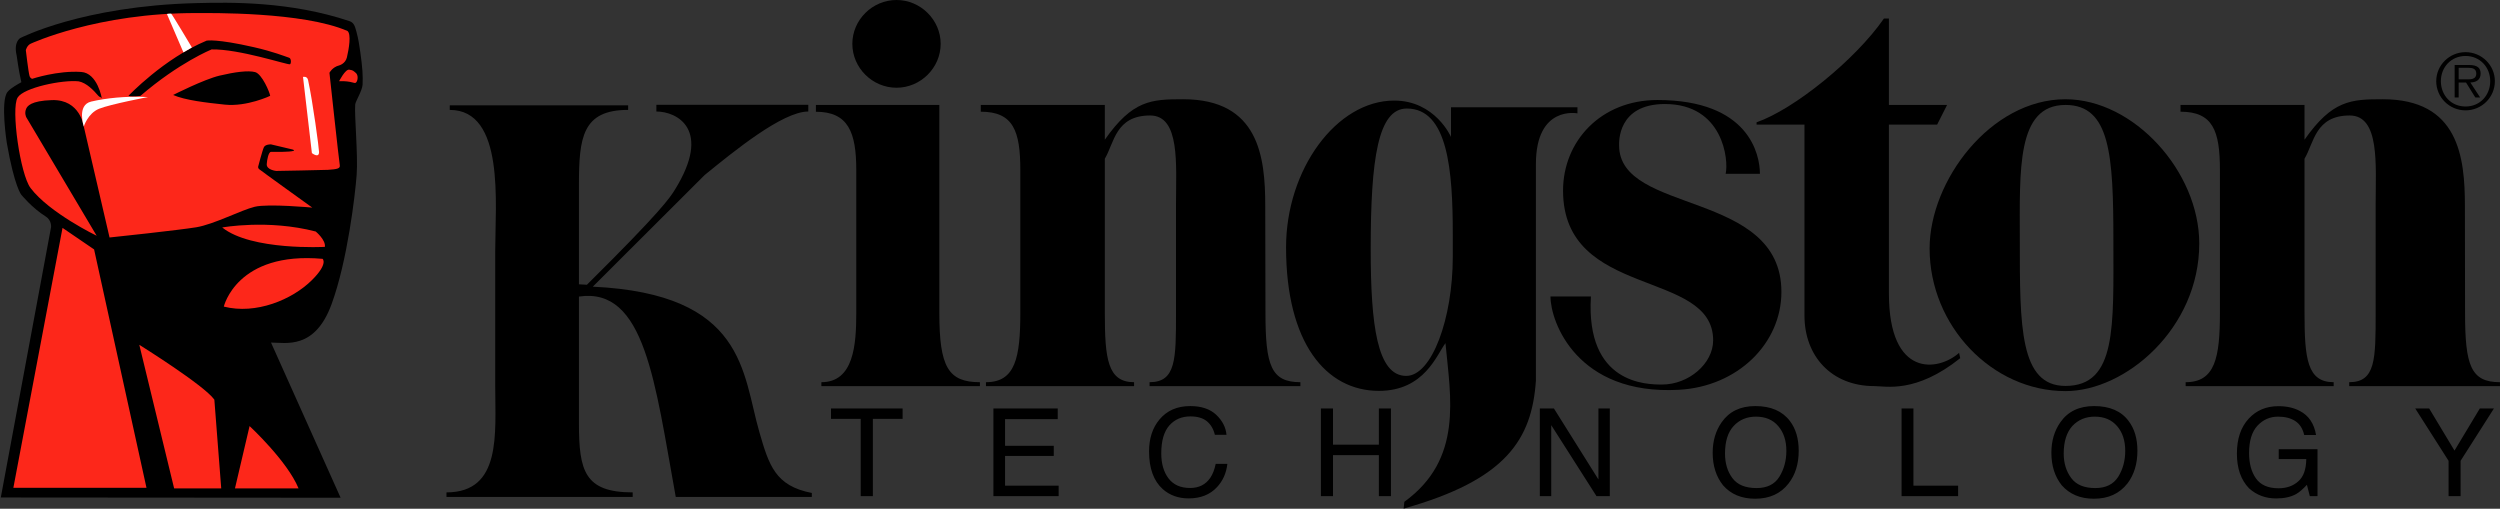
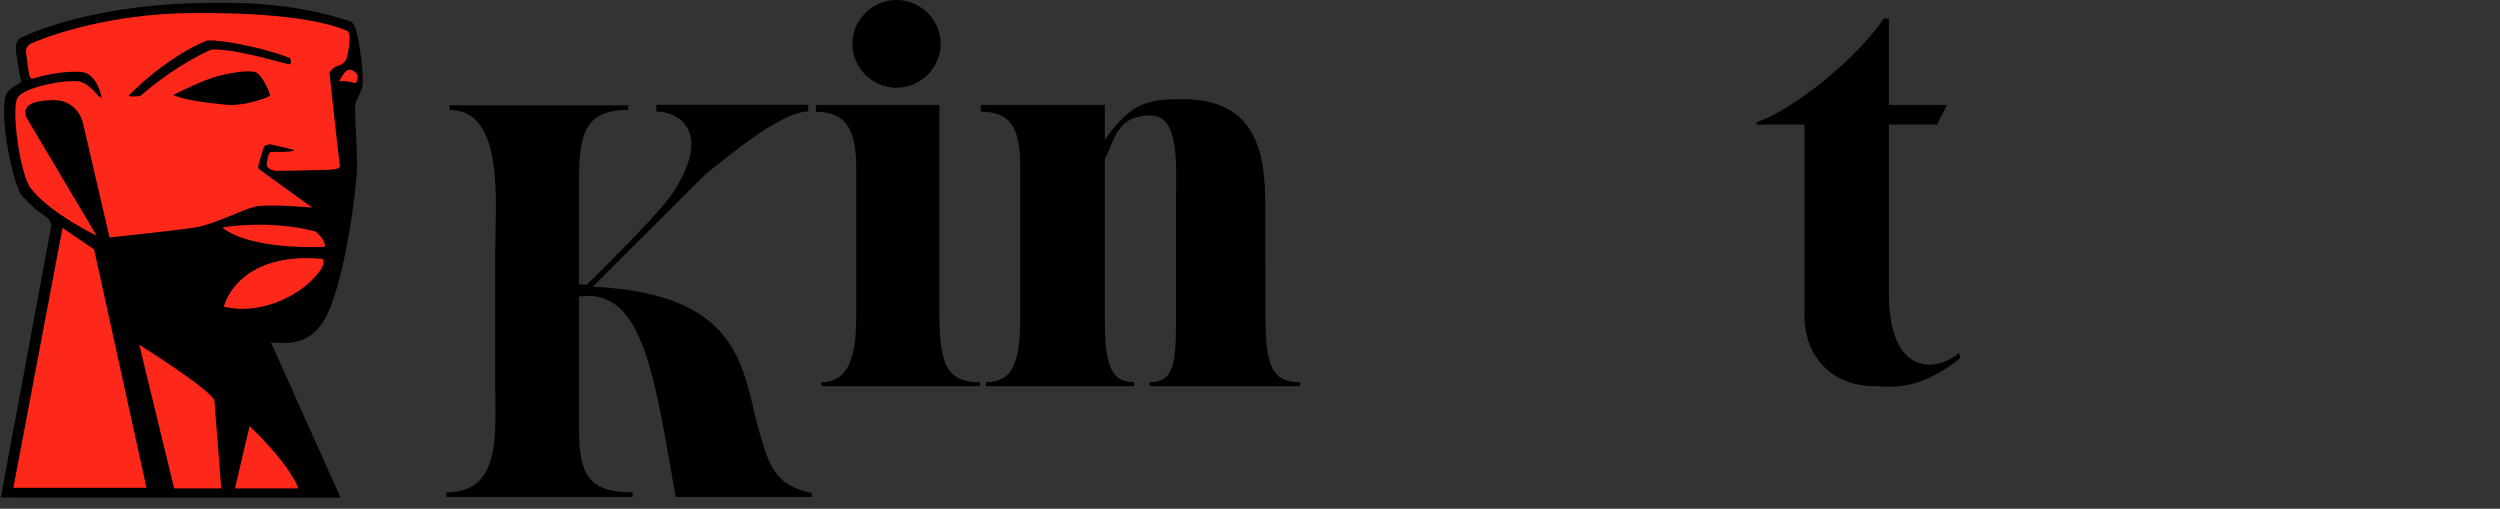
<svg xmlns="http://www.w3.org/2000/svg" width="172" height="35" viewBox="0 0 172 35" fill="none">
  <rect x="0" y="0" width="172" height="35" fill="#333333" stroke="none" />
  <path d="M39.831 20.404V29.119C39.831 32.381 40.207 33.876 43.529 33.876V34.187H30.717V33.876C34.522 33.876 34.071 29.828 34.071 26.567V17.27C34.071 14.009 34.75 7.562 30.943 7.562V7.247H43.216V7.561C40.057 7.561 39.831 9.47 39.831 12.728V19.561L40.38 19.59C45.51 14.508 46.086 13.61 46.436 13.046C49.004 8.901 46.578 7.672 45.159 7.672V7.21H55.611V7.672C53.828 7.672 50.468 10.429 48.484 12.038L40.784 19.723C51.293 20.218 51.067 25.66 52.242 29.718C52.904 32.006 53.333 33.43 55.853 33.915V34.187C55.853 34.187 46.491 34.197 46.491 34.187C45.057 26.298 44.378 19.729 39.831 20.404V20.404ZM64.626 21.517C64.626 25.245 65.233 26.295 67.419 26.295V26.567H56.511V26.295C58.738 26.295 58.912 23.73 58.912 21.517V11.696C58.912 9.103 58.361 7.689 56.134 7.689V7.22H64.626V21.518V21.517ZM61.68 0C63.339 0 64.718 1.368 64.718 3.017C64.718 4.667 63.339 6.036 61.68 6.036C60.019 6.036 58.641 4.667 58.641 3.017C58.641 1.368 60.019 0 61.68 0ZM76.012 9.612C77.919 6.89 79.21 6.827 81.397 6.827C86.61 6.827 87.049 10.793 87.049 14.153L87.064 21.517C87.064 25.135 87.441 26.295 89.467 26.295V26.567H79.09V26.295C80.909 26.295 80.909 24.722 80.909 21.517V14.031C80.909 11.334 81.207 7.945 79.129 7.945C76.747 7.945 76.658 9.836 76.012 10.921V21.517C76.012 24.684 76.201 26.295 78.024 26.295V26.567H67.834V26.295C69.856 26.295 70.198 24.608 70.198 21.517V11.696C70.198 8.991 69.707 7.685 67.478 7.685V7.22H76.012L76.012 9.612ZM129.957 7.22H133.959L133.275 8.573H129.957V20.191C129.957 26.035 133.363 25.548 134.785 24.276L134.863 24.642C131.809 27.087 129.737 26.564 128.954 26.564C126 26.564 124.148 24.495 124.148 21.717V8.573H120.852V8.414C123.421 7.528 127.654 4.112 129.616 1.273H129.957V7.22Z" fill="black" />
-   <path d="M132.757 17.093C132.757 12.447 136.946 6.828 142.104 6.828C146.812 6.828 151.309 11.808 151.309 16.756C151.309 22.583 146.249 26.908 142.105 26.908C137.067 26.908 132.757 22.432 132.757 17.093ZM145.401 16.567C145.401 10.692 145.191 7.22 142.105 7.22C138.721 7.22 138.963 11.696 138.963 16.567C138.963 22.444 138.952 26.552 142.105 26.552C145.643 26.552 145.401 22.444 145.401 16.567" fill="black" />
-   <path d="M158.551 9.612C160.458 6.89 161.748 6.827 163.931 6.827C169.145 6.827 169.585 10.793 169.585 14.153L169.596 21.517C169.596 25.135 169.982 26.295 171.999 26.295V26.567H161.626V26.295C163.445 26.295 163.445 24.721 163.445 21.517V14.031C163.445 11.334 163.743 7.945 161.659 7.945C159.289 7.945 159.201 9.836 158.551 10.921V21.517C158.551 24.684 158.738 26.295 160.557 26.295V26.567H150.372V26.295C152.4 26.295 152.731 24.608 152.731 21.517V11.696C152.731 8.991 152.246 7.685 150.019 7.685V7.22H158.551V9.612L158.551 9.612ZM99.447 23.611C98.854 24.383 98.014 26.892 94.871 26.892C91.23 26.892 88.481 23.596 88.481 17.016C88.481 11.67 91.941 6.919 95.921 6.919C98.742 6.919 99.829 9.422 99.829 9.422V7.381H108.528V7.8C108.528 7.8 105.67 7.227 105.67 11.289V26.192C105.391 30.24 103.617 33.016 96.569 34.991L96.619 34.524C100.669 31.591 99.799 27.348 99.448 23.611H99.447ZM99.951 16.104C99.951 11.731 99.618 7.467 96.788 7.467C94.811 7.467 94.304 10.906 94.304 17.135C94.304 22.364 94.746 25.862 96.749 25.862C98.516 25.862 99.951 21.898 99.951 17.68V16.104Z" fill="black" />
-   <path d="M106.673 20.395H109.456C109.082 26.449 113.323 26.456 114.349 26.456C116.189 26.456 117.865 25.014 117.865 23.413C117.865 18.489 107.538 20.593 107.538 13.114C107.538 9.715 110.137 6.881 114.029 6.881C120.345 6.881 121.083 10.645 121.083 11.956H118.725C118.945 11.02 118.559 7.157 114.547 7.157C111.262 7.157 111.394 9.819 111.394 9.999C111.394 14.774 122.561 13.046 122.561 20.083C122.561 23.634 119.551 26.597 115.506 26.818C108.516 27.198 106.673 22.17 106.673 20.395H106.673ZM167.613 5.583C167.613 4.487 168.516 3.588 169.63 3.588C170.743 3.588 171.647 4.487 171.647 5.583C171.647 6.695 170.743 7.593 169.63 7.593C168.516 7.593 167.612 6.695 167.612 5.583L167.613 5.583ZM171.327 5.583C171.327 4.613 170.611 3.851 169.63 3.851C168.648 3.851 167.932 4.613 167.932 5.583C167.932 6.568 168.648 7.328 169.63 7.328C170.611 7.328 171.327 6.568 171.327 5.583ZM170.633 6.705H170.302L169.663 5.677H169.156V6.705H168.88V4.47H169.861C170.467 4.47 170.666 4.693 170.666 5.061C170.666 5.501 170.357 5.663 169.96 5.676L170.633 6.705V6.705ZM169.586 5.458C169.905 5.458 170.368 5.512 170.368 5.059C170.368 4.707 170.082 4.664 169.795 4.664H169.156V5.458H169.586V5.458ZM57.173 28.104H62.099V28.82H60.053V34.135H59.216V28.82H57.173V28.104ZM68.347 34.134V28.103H72.772V28.838H69.148V30.67H72.499V31.37H69.148V33.414H72.835V34.134L68.347 34.134ZM81.889 27.938C82.657 27.938 83.253 28.14 83.678 28.54C84.102 28.944 84.338 29.403 84.383 29.914H83.582C83.491 29.523 83.311 29.217 83.039 28.986C82.767 28.762 82.389 28.649 81.899 28.649C81.298 28.649 80.816 28.858 80.448 29.273C80.081 29.693 79.895 30.332 79.895 31.194C79.895 31.899 80.061 32.473 80.394 32.913C80.728 33.352 81.22 33.573 81.88 33.573C82.487 33.573 82.948 33.34 83.265 32.877C83.433 32.633 83.558 32.313 83.64 31.916H84.442C84.371 32.551 84.132 33.083 83.731 33.514C83.251 34.031 82.601 34.29 81.781 34.29C81.074 34.29 80.482 34.078 80.002 33.655C79.373 33.093 79.055 32.225 79.055 31.055C79.055 30.165 79.295 29.435 79.768 28.865C80.283 28.248 80.985 27.938 81.889 27.938V27.938ZM90.878 34.134V28.103H91.71V30.595H94.866V28.103H95.698V34.134H94.866V31.311H91.71V34.135H90.878V34.134ZM105.94 34.134V28.103H106.91L109.972 32.987V28.103H110.755V34.134H109.838L106.725 29.249V34.134H105.94H105.94ZM119.188 32.892C118.846 32.434 118.681 31.87 118.681 31.203C118.681 30.368 118.879 29.734 119.276 29.307C119.673 28.878 120.191 28.665 120.808 28.665C121.458 28.665 121.976 28.881 122.34 29.313C122.715 29.744 122.902 30.314 122.902 31.025C122.902 31.696 122.737 32.291 122.417 32.806C122.098 33.321 121.568 33.579 120.852 33.579C120.081 33.579 119.529 33.352 119.188 32.892ZM118.449 29.054C118.041 29.635 117.832 30.335 117.832 31.149C117.832 32.052 118.074 32.8 118.548 33.391C119.078 34.001 119.816 34.312 120.753 34.312C121.745 34.312 122.517 33.962 123.057 33.258C123.52 32.664 123.751 31.916 123.751 31.015C123.751 30.18 123.553 29.5 123.145 28.965C122.627 28.281 121.833 27.938 120.764 27.938C119.739 27.938 118.967 28.309 118.449 29.054H118.449ZM130.828 34.134V28.103H131.644V33.414H134.719V34.134H130.828H130.828ZM142.502 32.892C142.16 32.434 141.983 31.87 141.983 31.203C141.983 30.368 142.193 29.734 142.579 29.307C142.986 28.878 143.494 28.665 144.122 28.665C144.772 28.665 145.279 28.881 145.654 29.313C146.029 29.744 146.216 30.314 146.216 31.025C146.216 31.696 146.051 32.291 145.732 32.806C145.401 33.321 144.883 33.579 144.155 33.579C143.395 33.579 142.843 33.352 142.502 32.892ZM141.752 29.054C141.344 29.635 141.135 30.335 141.135 31.149C141.135 32.052 141.377 32.8 141.851 33.391C142.391 34.001 143.119 34.312 144.056 34.312C145.059 34.312 145.819 33.962 146.371 33.258C146.823 32.664 147.054 31.916 147.054 31.015C147.054 30.18 146.856 29.5 146.448 28.965C145.941 28.281 145.147 27.938 144.078 27.938C143.042 27.938 142.27 28.309 141.752 29.054ZM156.755 27.945C157.328 27.945 157.824 28.056 158.232 28.276C158.838 28.592 159.213 29.14 159.345 29.93H158.529C158.43 29.489 158.221 29.168 157.912 28.967C157.603 28.766 157.207 28.665 156.733 28.665C156.17 28.665 155.696 28.874 155.31 29.291C154.925 29.711 154.737 30.334 154.737 31.165C154.737 31.88 154.891 32.467 155.211 32.916C155.531 33.369 156.049 33.593 156.766 33.593C157.316 33.593 157.768 33.433 158.121 33.117C158.485 32.801 158.661 32.291 158.672 31.582H156.776V30.907H159.444V34.134H158.915L158.716 33.355C158.43 33.66 158.187 33.872 157.978 33.988C157.614 34.193 157.151 34.293 156.6 34.293C155.872 34.293 155.255 34.062 154.737 33.599C154.175 33.018 153.899 32.223 153.899 31.209C153.899 30.199 154.164 29.396 154.715 28.799C155.245 28.23 155.917 27.945 156.754 27.945H156.755ZM168.461 31.703L166.169 28.104H167.128L168.87 31.001L170.611 28.104H171.582L169.289 31.703V34.135H168.462V31.703" fill="black" />
  <path d="M1.427 5.458C1.307 4.974 1.146 3.818 1.146 3.818C0.922 2.876 1.392 2.62 1.392 2.62C1.392 2.62 5.658 0.408 13.506 0.214C15.871 0.154 19.975 0.084 24.076 1.465C24.352 1.577 24.418 1.794 24.527 2.199C24.664 2.703 24.726 3.15 24.79 3.599C24.939 4.644 24.977 5.244 24.946 5.825C24.923 6.24 24.458 6.973 24.439 7.181C24.373 7.892 24.64 10.671 24.538 12.028C24.437 13.388 23.907 17.943 22.811 20.931C21.654 24.083 19.658 23.568 18.645 23.568L23.434 34.245L0.055 34.227L3.513 15.627C3.513 15.627 3.566 15.156 3.145 14.894C2.217 14.318 1.47 13.404 1.47 13.404C1.47 13.404 0.998 12.874 0.466 9.822C0.466 9.822 0.016 6.954 0.516 6.326C0.747 6.036 1.304 5.753 1.47 5.655L1.427 5.458" fill="black" />
  <path d="M15.288 15.65C15.288 15.65 18.429 15.073 21.721 15.928C21.721 15.928 22.426 16.509 22.351 16.985C22.351 16.985 17.288 17.26 15.288 15.65ZM15.398 21.094C15.398 21.094 16.284 17.279 22.194 17.808C22.194 17.808 22.603 18.136 21.458 19.274C20.096 20.625 17.604 21.654 15.398 21.094ZM20.124 10.284L18.639 9.932C18.639 9.932 18.259 9.923 18.158 10.125C18.056 10.326 17.761 11.467 17.761 11.467C17.761 11.467 17.742 11.552 17.819 11.63C17.895 11.704 21.484 14.283 21.484 14.283C21.484 14.283 18.461 14 17.524 14.226C16.588 14.453 14.721 15.434 13.506 15.636C12.29 15.835 7.816 16.314 7.537 16.339L5.765 8.707C5.765 8.707 5.529 6.828 3.578 6.887C2.11 6.932 1.88 7.31 1.805 7.474C1.661 7.786 1.805 8.062 1.805 8.062L6.651 16.221C6.651 16.221 3.394 14.647 2.101 12.934C1.392 11.996 0.742 7.474 1.214 6.711C1.637 6.027 4.288 5.478 5.411 5.596C5.957 5.701 6.44 6.211 6.769 6.595C6.871 6.711 6.928 6.646 7.006 6.77C7.006 6.77 6.714 5.024 5.587 4.95C3.961 4.84 2.22 5.421 2.22 5.421C2.22 5.421 2.089 5.406 2.032 5.226C1.954 4.973 1.777 3.452 1.777 3.452C1.777 3.452 1.847 3.138 2.101 3.011C2.101 3.011 6.677 0.873 13.565 0.899C14.377 0.901 20.843 0.798 23.907 2.132C24.177 2.344 24.004 3.372 23.867 3.949C23.761 4.391 23.336 4.5 23.336 4.5C22.864 4.616 22.666 5.008 22.666 5.008C22.666 5.008 23.325 11.097 23.375 11.35C23.426 11.601 23.198 11.642 22.563 11.685C22.285 11.703 19.002 11.76 19.002 11.76C19.002 11.76 18.325 11.693 18.352 11.29C18.372 10.996 18.47 10.449 18.648 10.449H19.278C19.278 10.449 20.609 10.446 20.124 10.284V10.284ZM14.215 2.796C11.261 4.029 8.837 6.594 8.837 6.594C9.092 6.695 9.665 6.594 9.665 6.594C12.325 4.303 14.558 3.4 14.558 3.4C16.449 3.36 19.771 4.471 19.947 4.422C20.037 4.395 20.051 4.025 19.897 3.974C19.541 3.856 18.817 3.556 17.466 3.246C14.868 2.652 14.215 2.796 14.215 2.796ZM11.911 6.534C12.728 6.894 14.16 7.061 15.473 7.199C16.993 7.355 18.588 6.594 18.588 6.594C18.564 6.368 18.03 5.086 17.55 4.96C17.069 4.834 16.166 4.952 15.103 5.204C14.039 5.456 11.911 6.534 11.911 6.534ZM24.025 4.793C24.314 4.838 24.297 4.868 24.483 5.019C24.665 5.172 24.62 5.553 24.498 5.675C24.376 5.796 24.262 5.557 23.332 5.585C23.332 5.585 23.754 4.752 24.025 4.793ZM4.302 15.678L6.474 17.16L10.078 33.562H0.919L4.302 15.678ZM9.584 23.723C9.584 23.723 14.038 26.497 14.747 27.495L15.22 33.6H11.98L9.584 23.723H9.584ZM17.171 29.314C17.171 29.314 19.771 31.72 20.539 33.6H16.166L17.171 29.314" fill="#FD271A" />
-   <path d="M20.847 5.293C20.847 5.293 21.131 5.21 21.196 5.512C21.519 6.99 21.951 10.214 21.951 10.458C21.951 10.923 21.458 10.532 21.458 10.532L20.847 5.293H20.847ZM11.484 0.963C11.484 0.963 11.585 0.933 11.771 0.938C11.821 0.939 13.202 3.266 13.202 3.266C13.169 3.291 12.699 3.553 12.62 3.605L11.484 0.963V0.963ZM5.765 8.707C5.765 8.707 5.262 7.221 6.278 6.987C7.294 6.754 8.621 6.599 10.183 6.677C10.183 6.677 7.606 7.168 6.824 7.48C6.044 7.79 5.765 8.707 5.765 8.707Z" fill="#FFFEFF" />
</svg>